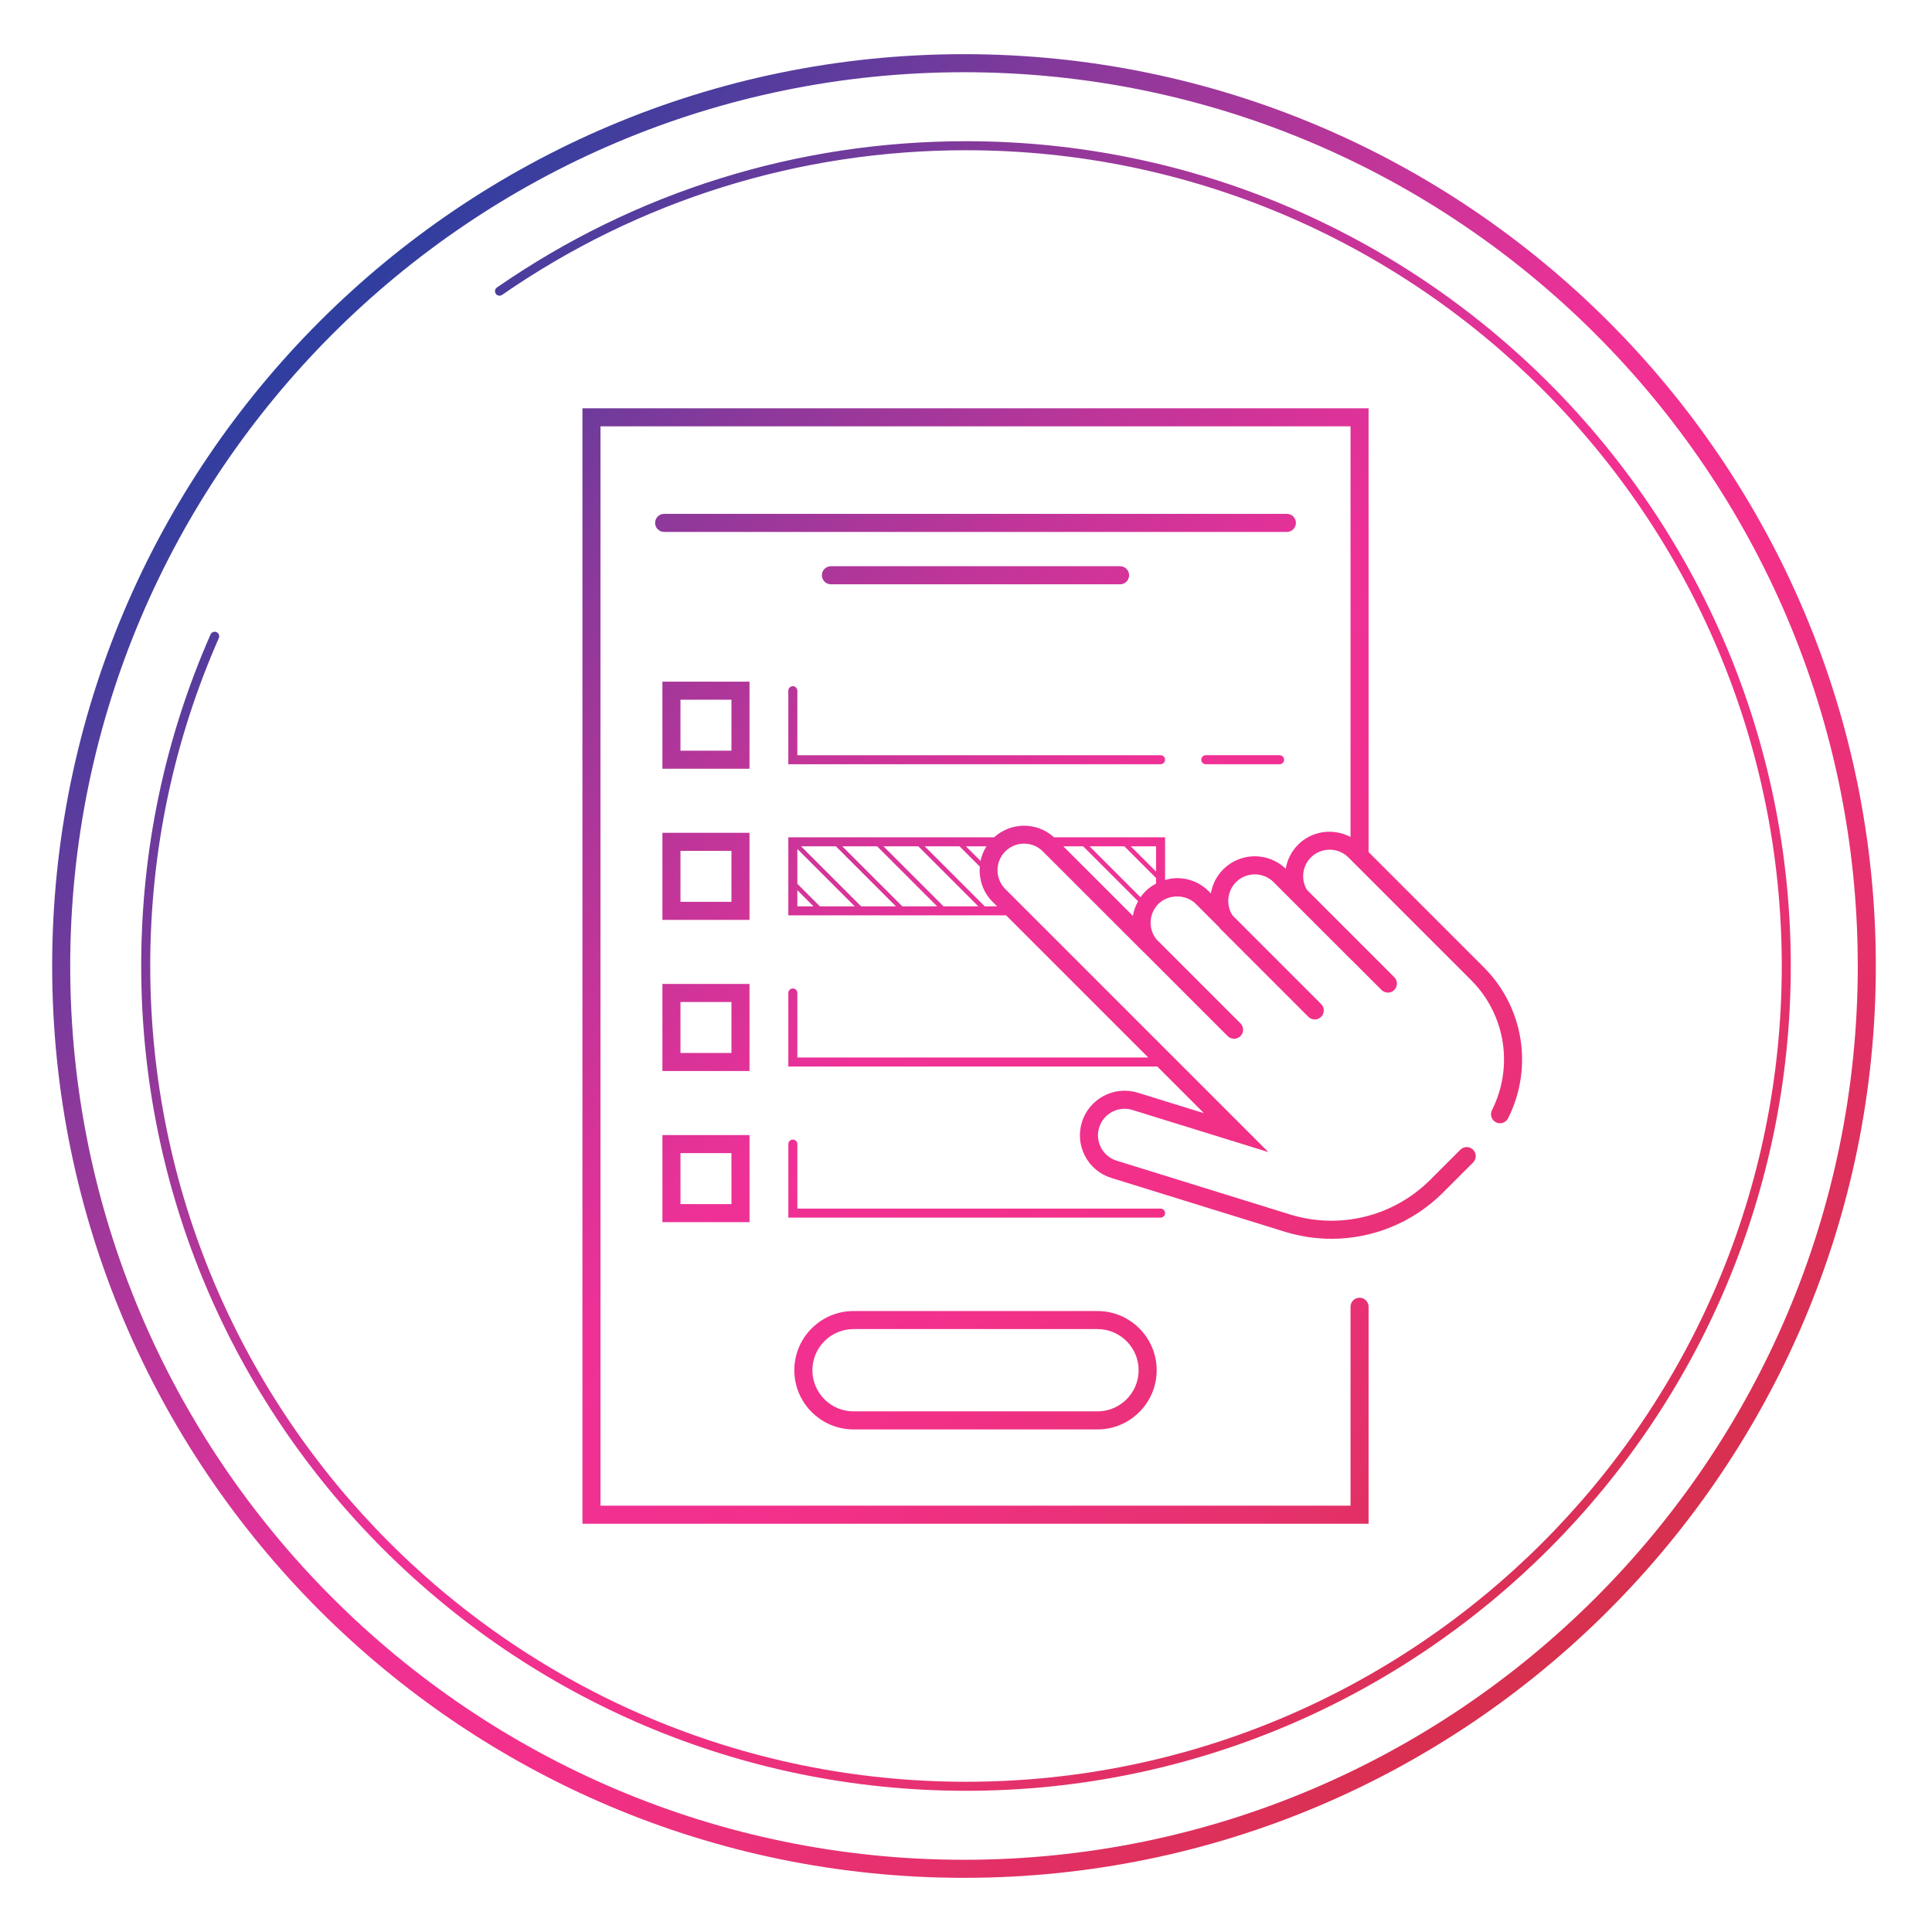
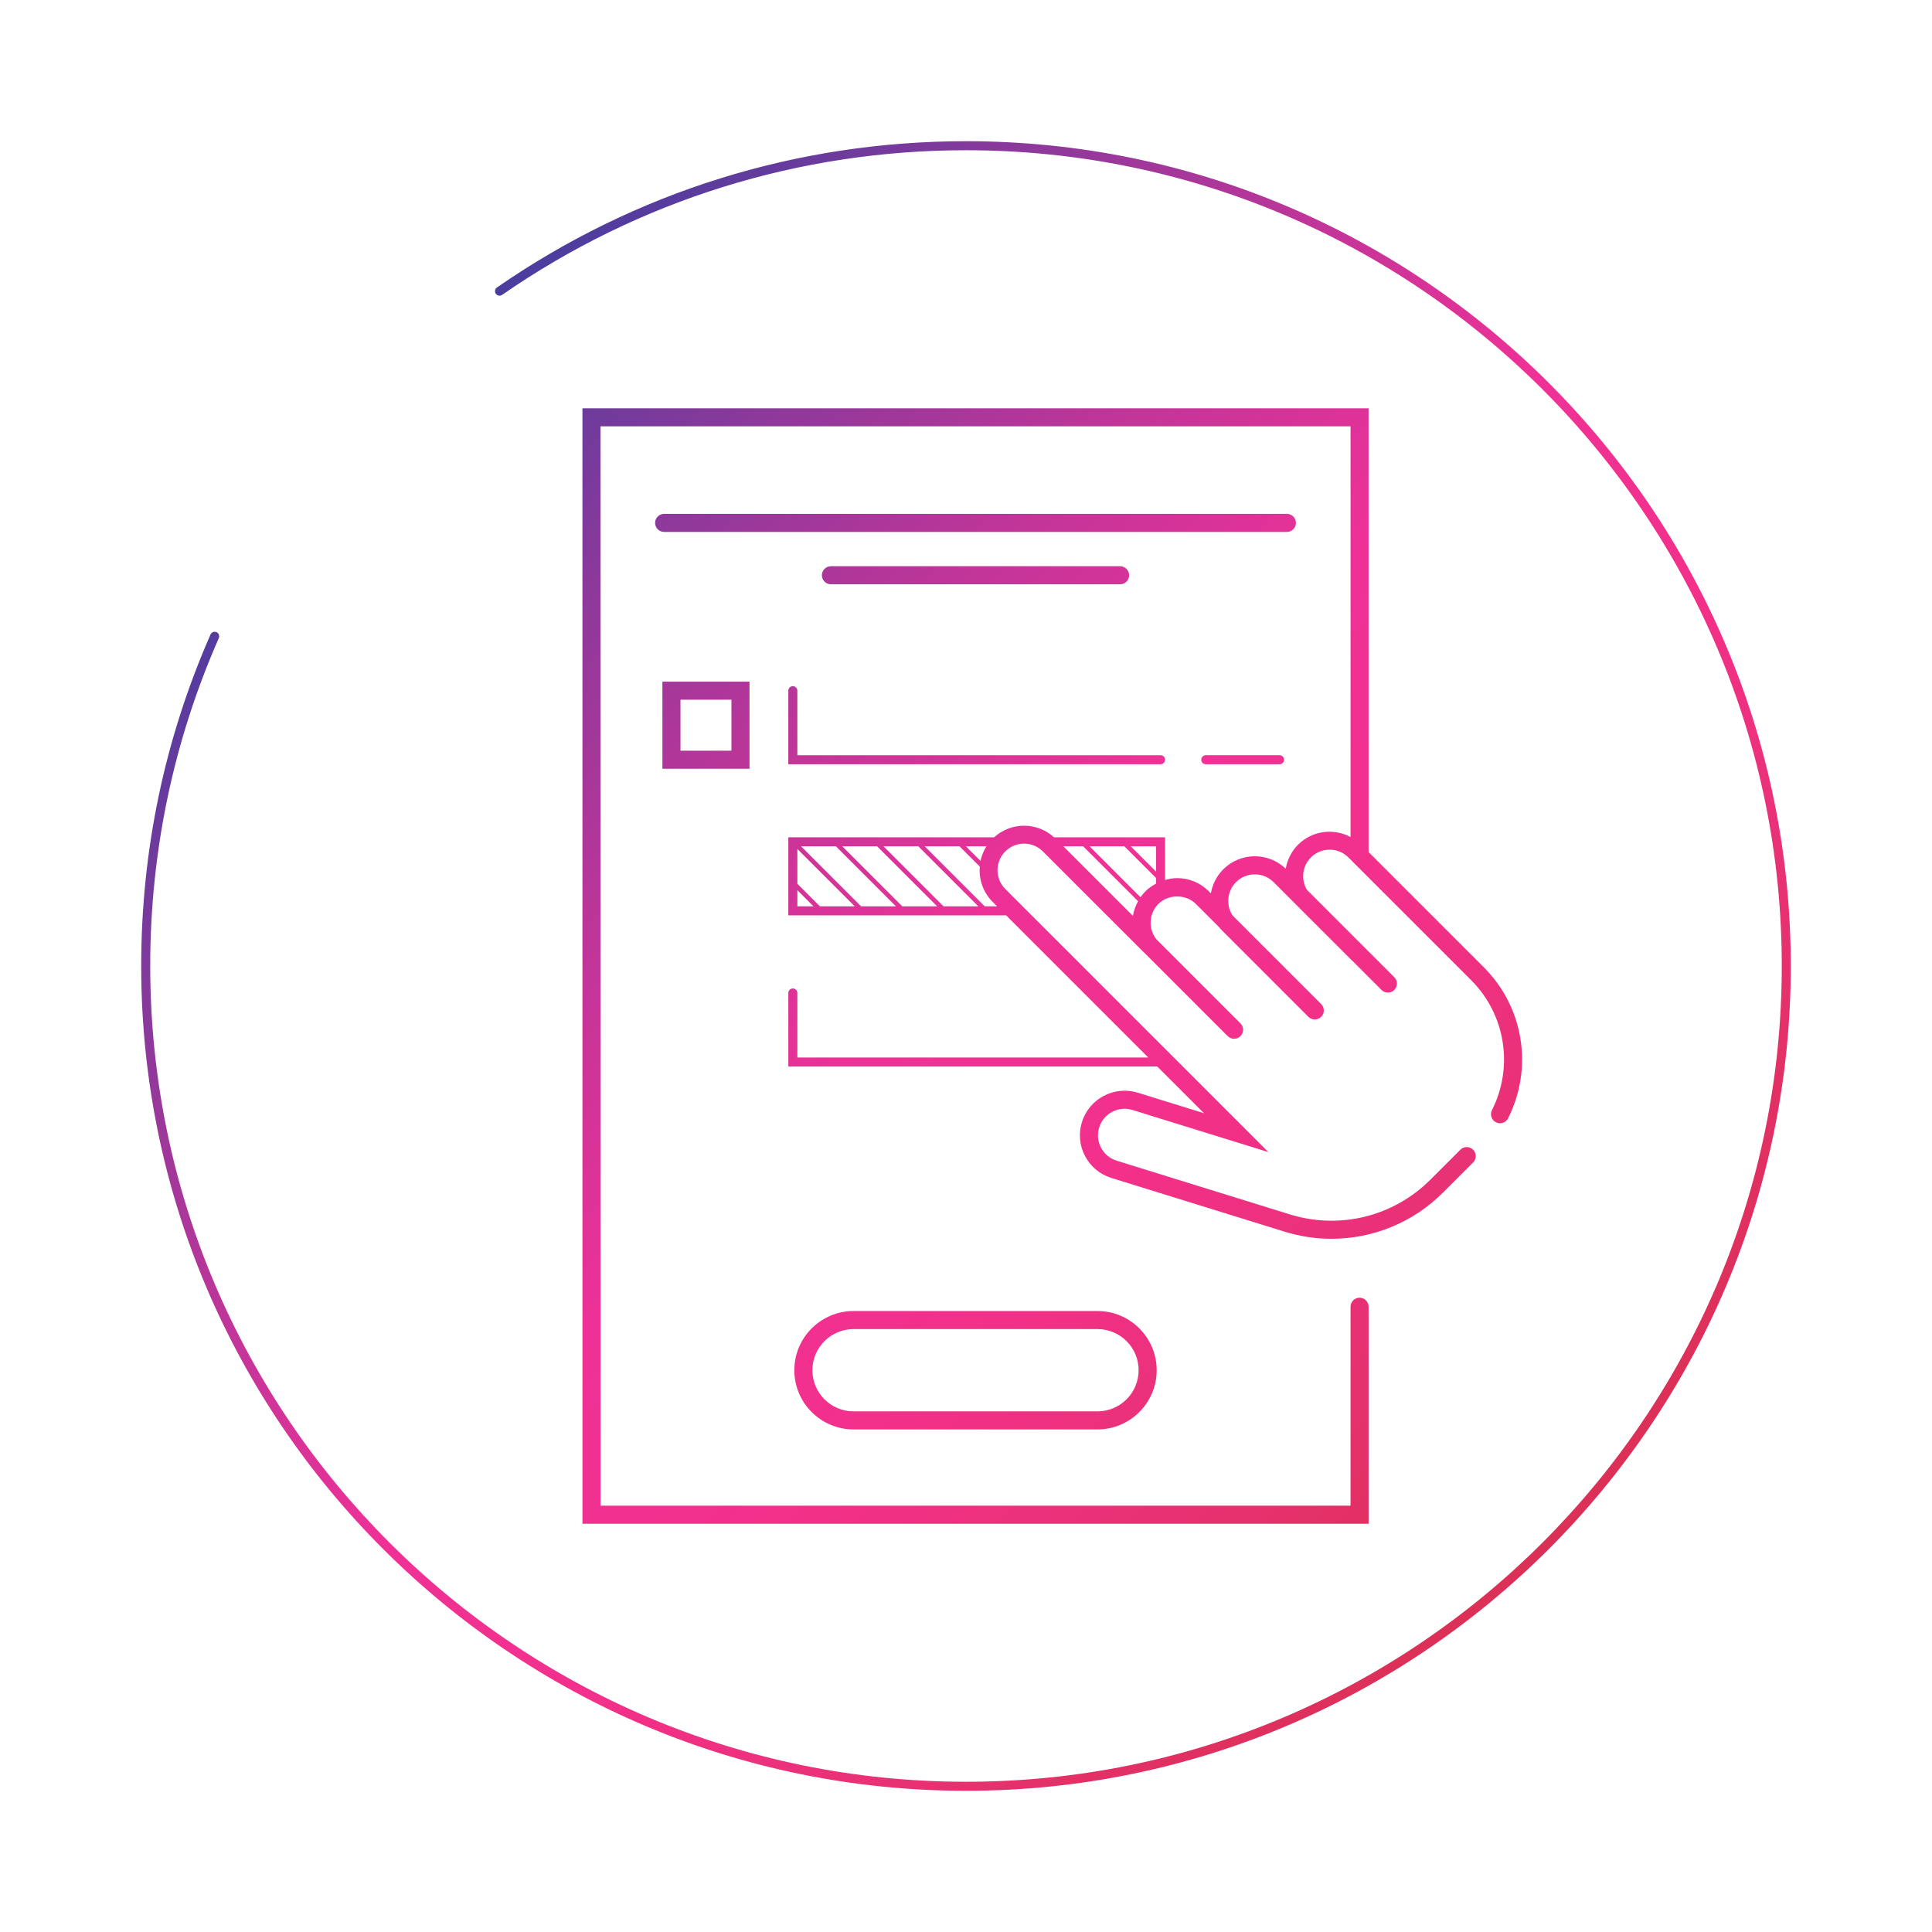
<svg xmlns="http://www.w3.org/2000/svg" xmlns:xlink="http://www.w3.org/1999/xlink" id="color" viewBox="0 0 214 214">
  <defs>
    <linearGradient id="AUNDS-VERLAUF" x1="1.952" y1="3.512" x2="210.344" y2="209.244" gradientUnits="userSpaceOnUse">
      <stop offset="0" stop-color="#0641a0" />
      <stop offset=".1" stop-color="#0641a0" />
      <stop offset=".2" stop-color="#4b3d9e" />
      <stop offset=".3" stop-color="#8b399b" />
      <stop offset=".4" stop-color="#c13599" />
      <stop offset=".5" stop-color="#ef3197" />
      <stop offset=".6" stop-color="#f3308a" />
      <stop offset=".7" stop-color="#e83174" />
      <stop offset=".8" stop-color="#dd305a" />
      <stop offset=".9" stop-color="#d13141" />
      <stop offset="1" stop-color="#cb3136" />
    </linearGradient>
    <linearGradient id="AUNDS-VERLAUF-2" x1="2.062" y1="3.401" x2="210.454" y2="209.133" xlink:href="#AUNDS-VERLAUF" />
    <linearGradient id="AUNDS-VERLAUF-3" x1="2.581" y1="2.875" x2="210.973" y2="208.607" xlink:href="#AUNDS-VERLAUF" />
    <linearGradient id="AUNDS-VERLAUF-4" x1="-19.804" y1="25.549" x2="188.589" y2="231.281" xlink:href="#AUNDS-VERLAUF" />
    <linearGradient id="AUNDS-VERLAUF-5" x1="1.18" y1="4.294" x2="209.572" y2="210.026" xlink:href="#AUNDS-VERLAUF" />
    <linearGradient id="AUNDS-VERLAUF-6" x1="13.997" y1="-8.689" x2="222.39" y2="197.043" xlink:href="#AUNDS-VERLAUF" />
    <linearGradient id="AUNDS-VERLAUF-7" x1="-7.19" y1="12.772" x2="201.202" y2="218.504" xlink:href="#AUNDS-VERLAUF" />
    <linearGradient id="AUNDS-VERLAUF-8" x1="-15.56" y1="21.25" x2="192.832" y2="226.982" xlink:href="#AUNDS-VERLAUF" />
    <linearGradient id="AUNDS-VERLAUF-9" x1="-23.93" y1="29.728" x2="184.463" y2="235.46" xlink:href="#AUNDS-VERLAUF" />
    <linearGradient id="AUNDS-VERLAUF-10" x1="-11.112" y1="16.745" x2="197.28" y2="222.477" xlink:href="#AUNDS-VERLAUF" />
    <linearGradient id="AUNDS-VERLAUF-11" x1="28.612" y1="-23.493" x2="237.004" y2="182.239" xlink:href="#AUNDS-VERLAUF" />
    <linearGradient id="AUNDS-VERLAUF-12" x1="27.12" y1="-21.981" x2="235.512" y2="183.751" xlink:href="#AUNDS-VERLAUF" />
    <linearGradient id="AUNDS-VERLAUF-13" x1="24.22" y1="-19.044" x2="232.612" y2="186.688" xlink:href="#AUNDS-VERLAUF" />
  </defs>
-   <path d="m106.778,6C51.087,6,5.778,51.309,5.778,107s45.309,101,101,101,101-45.309,101-101S162.47,6,106.778,6Zm0,200c-54.589,0-99-44.411-99-99S52.189,8,106.778,8s99,44.411,99,99-44.411,99-99,99Z" style="fill:url(#AUNDS-VERLAUF);" />
  <path d="m107,15.641c-18.684,0-36.649,5.603-51.955,16.201-.227.157-.283.469-.126.695.156.229.472.281.695.127,15.138-10.482,32.906-16.023,51.386-16.023,49.824,0,90.359,40.535,90.359,90.359s-40.535,90.358-90.359,90.358S16.641,156.824,16.641,107c0-12.633,2.556-24.853,7.596-36.32.11-.253-.004-.548-.257-.659-.252-.108-.547.004-.659.257-5.096,11.596-7.68,23.95-7.68,36.723,0,50.375,40.983,91.358,91.358,91.358s91.359-40.983,91.359-91.358S157.376,15.641,107,15.641Z" style="fill:url(#AUNDS-VERLAUF-2);" />
  <path d="m64.514,45.223v123.555h87.079v-24.034c0-.553-.447-1-1-1s-1,.447-1,1v22.034h-83.079V47.223h83.079v45.489c-1.869-.992-4.236-.724-5.808.848-.74.74-1.202,1.679-1.37,2.665-1.934-1.86-5.019-1.836-6.922.068-.74.74-1.202,1.678-1.369,2.664l-.244-.244c-.933-.934-2.175-1.448-3.495-1.448-.46,0-.903.084-1.334.205v-4.723h-12.3c-1.88-1.714-4.756-1.714-6.637,0h-22.794v8.646h24.127l15.74,15.74h-38.867v-7.145c0-.276-.224-.5-.5-.5s-.5.224-.5.5v8.145h40.867l5.173,5.173-7.337-2.273c-2.607-.804-5.377.661-6.183,3.261-.392,1.261-.268,2.598.348,3.766.616,1.168,1.649,2.026,2.911,2.416l19.186,5.95c1.715.531,3.467.79,5.203.79,4.569,0,9.024-1.793,12.362-5.132l3.32-3.32c.391-.391.391-1.023,0-1.414s-1.023-.391-1.414,0l-3.32,3.32c-4.081,4.081-10.043,5.553-15.56,3.846l-19.187-5.95c-.751-.232-1.366-.743-1.732-1.438s-.439-1.49-.207-2.24c.479-1.55,2.133-2.422,3.682-1.943l15.061,4.668-29.142-29.142c-1.147-1.147-1.147-3.016,0-4.163,1.148-1.15,3.015-1.148,4.163,0l11.14,11.139.006-.006,9.327,9.327c.195.195.451.293.707.293s.512-.098.707-.293c.391-.391.391-1.023,0-1.414l-9.311-9.311c-.927-1.154-.84-2.859.213-3.913,1.11-1.11,3.051-1.112,4.163,0l2.598,2.597c.029.04.045.086.081.122l9.78,9.781c.195.195.451.293.707.293s.512-.098.707-.293c.391-.391.391-1.023,0-1.414l-9.78-9.781c-.007-.007-.016-.009-.023-.015l-.028-.043c-.738-1.155-.57-2.696.399-3.666,1.148-1.148,3.016-1.148,4.164,0l8.67,8.67-.02-.031,3.305,3.305c.195.195.451.293.707.293s.512-.098.707-.293c.391-.391.391-1.023,0-1.414l-9.69-9.692c-.672-1.143-.495-2.628.449-3.572,1.148-1.148,3.016-1.148,4.164,0l.44.441c.059.078.125.145.203.203l12.943,12.943c3.805,3.806,4.733,9.595,2.31,14.405-.249.493-.051,1.095.442,1.343.494.25,1.094.05,1.343-.442,2.813-5.583,1.736-12.302-2.681-16.72l-12.771-12.771v-49.152h-87.079Zm39.997,55.169l-6.646-6.646h3.857l6.646,6.646h-3.857Zm-4.564,0l-3.606-3.606-3.04-3.04h3.858l6.646,6.646h-3.857Zm7.92-5.773l-.872-.873h2.268c-.318.502-.537,1.048-.656,1.612l-.739-.74Zm-5.437-.873h3.857l1.082,1.083,1.16,1.16c-.112,1.396.342,2.828,1.408,3.893l.51.51h-1.371l-6.646-6.646Zm-9.837,0l2.999,2.999,3.647,3.647h-3.857l-6.636-6.636c-.004-.004-.009-.006-.013-.01h3.86Zm-4.273,4.855l.899.899.892.892h-1.791v-1.79Zm2.498,1.79l-1.245-1.245-1.253-1.253v-3.819c.024.007.048.01.073.034l6.282,6.282h-3.857Zm29.87-6.646h3.857l3.506,3.506v.623c-.418.226-.816.493-1.162.838-.211.211-.395.438-.561.675l-.592-.592-5.049-5.05Zm7.363,2.799l-2.799-2.799h2.799v2.799Zm-10.268-2.799h2.197l5.439,5.44.641.641c-.285.513-.484,1.06-.572,1.624l-7.705-7.704Z" style="fill:url(#AUNDS-VERLAUF-3);" />
  <path d="m94.543,145.217c-3.616,0-6.558,2.941-6.558,6.557s2.941,6.557,6.558,6.557h27.021c3.615,0,6.557-2.941,6.557-6.557s-2.941-6.557-6.557-6.557h-27.021Zm31.578,6.557c0,2.513-2.044,4.557-4.557,4.557h-27.021c-2.513,0-4.558-2.044-4.558-4.557s2.045-4.557,4.558-4.557h27.021c2.513,0,4.557,2.044,4.557,4.557Z" style="fill:url(#AUNDS-VERLAUF-4);" />
  <path d="m83.019,75.505h-9.646v9.646h9.646v-9.646Zm-2,7.646h-5.646v-5.646h5.646v5.646Z" style="fill:url(#AUNDS-VERLAUF-5);" />
  <path d="m87.819,76.005c-.276,0-.5.224-.5.5v8.146h41.231c.276,0,.5-.224.5-.5s-.224-.5-.5-.5h-40.231v-7.146c0-.276-.224-.5-.5-.5Z" style="fill:url(#AUNDS-VERLAUF-6);" />
-   <path d="m83.019,92.246h-9.646v9.646h9.646v-9.646Zm-2,7.646h-5.646v-5.646h5.646v5.646Z" style="fill:url(#AUNDS-VERLAUF-7);" />
-   <path d="m83.019,108.988h-9.646v9.645h9.646v-9.645Zm-2,7.645h-5.646v-5.645h5.646v5.645Z" style="fill:url(#AUNDS-VERLAUF-8);" />
-   <path d="m73.374,135.373h9.646v-9.646h-9.646v9.646Zm2-7.646h5.646v5.646h-5.646v-5.646Z" style="fill:url(#AUNDS-VERLAUF-9);" />
-   <path d="m129.051,134.373c0-.276-.224-.5-.5-.5h-40.231v-7.146c0-.276-.224-.5-.5-.5s-.5.224-.5.5v8.146h41.231c.276,0,.5-.224.5-.5Z" style="fill:url(#AUNDS-VERLAUF-10);" />
  <path d="m133.56,83.651c-.276,0-.5.224-.5.5s.224.5.5.5h8.173c.276,0,.5-.224.5-.5s-.224-.5-.5-.5h-8.173Z" style="fill:url(#AUNDS-VERLAUF-11);" />
  <path d="m143.545,57.919c0-.553-.447-1-1-1h-68.982c-.553,0-1,.447-1,1s.447,1,1,1h68.982c.553,0,1-.447,1-1Z" style="fill:url(#AUNDS-VERLAUF-12);" />
  <path d="m124.069,64.719c.553,0,1-.447,1-1s-.447-1-1-1h-32.032c-.553,0-1,.447-1,1s.447,1,1,1h32.032Z" style="fill:url(#AUNDS-VERLAUF-13);" />
</svg>